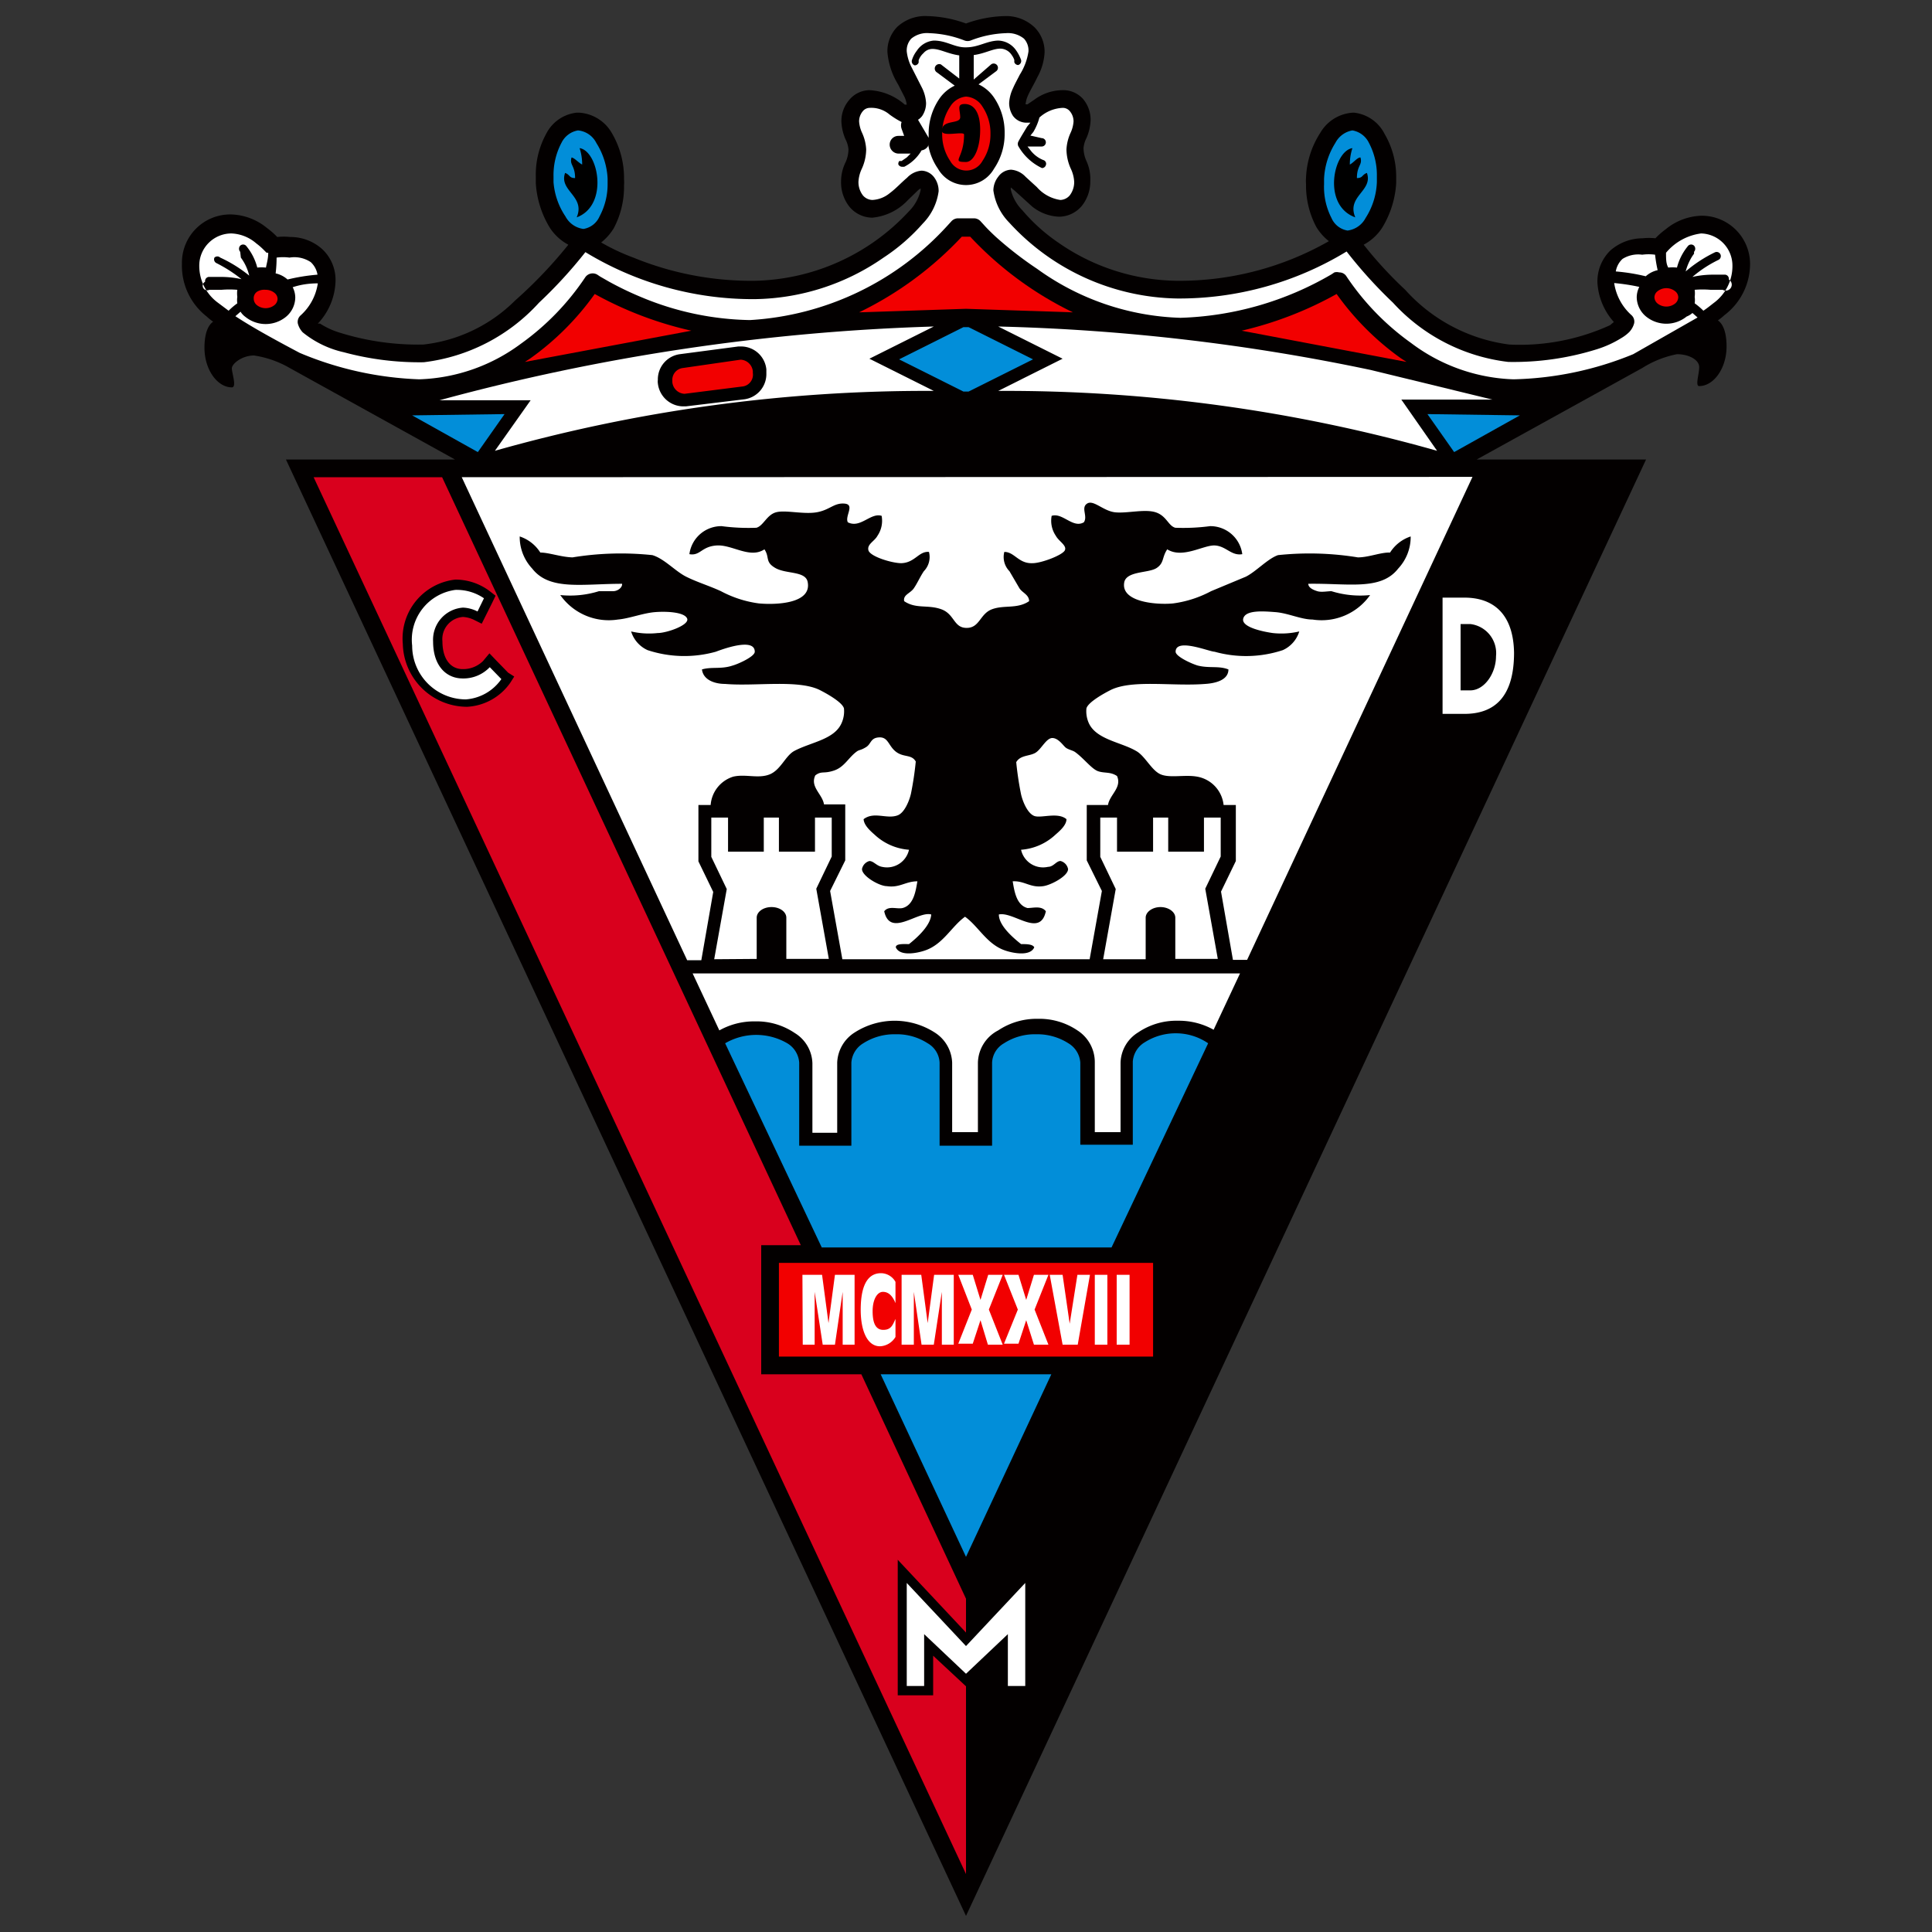
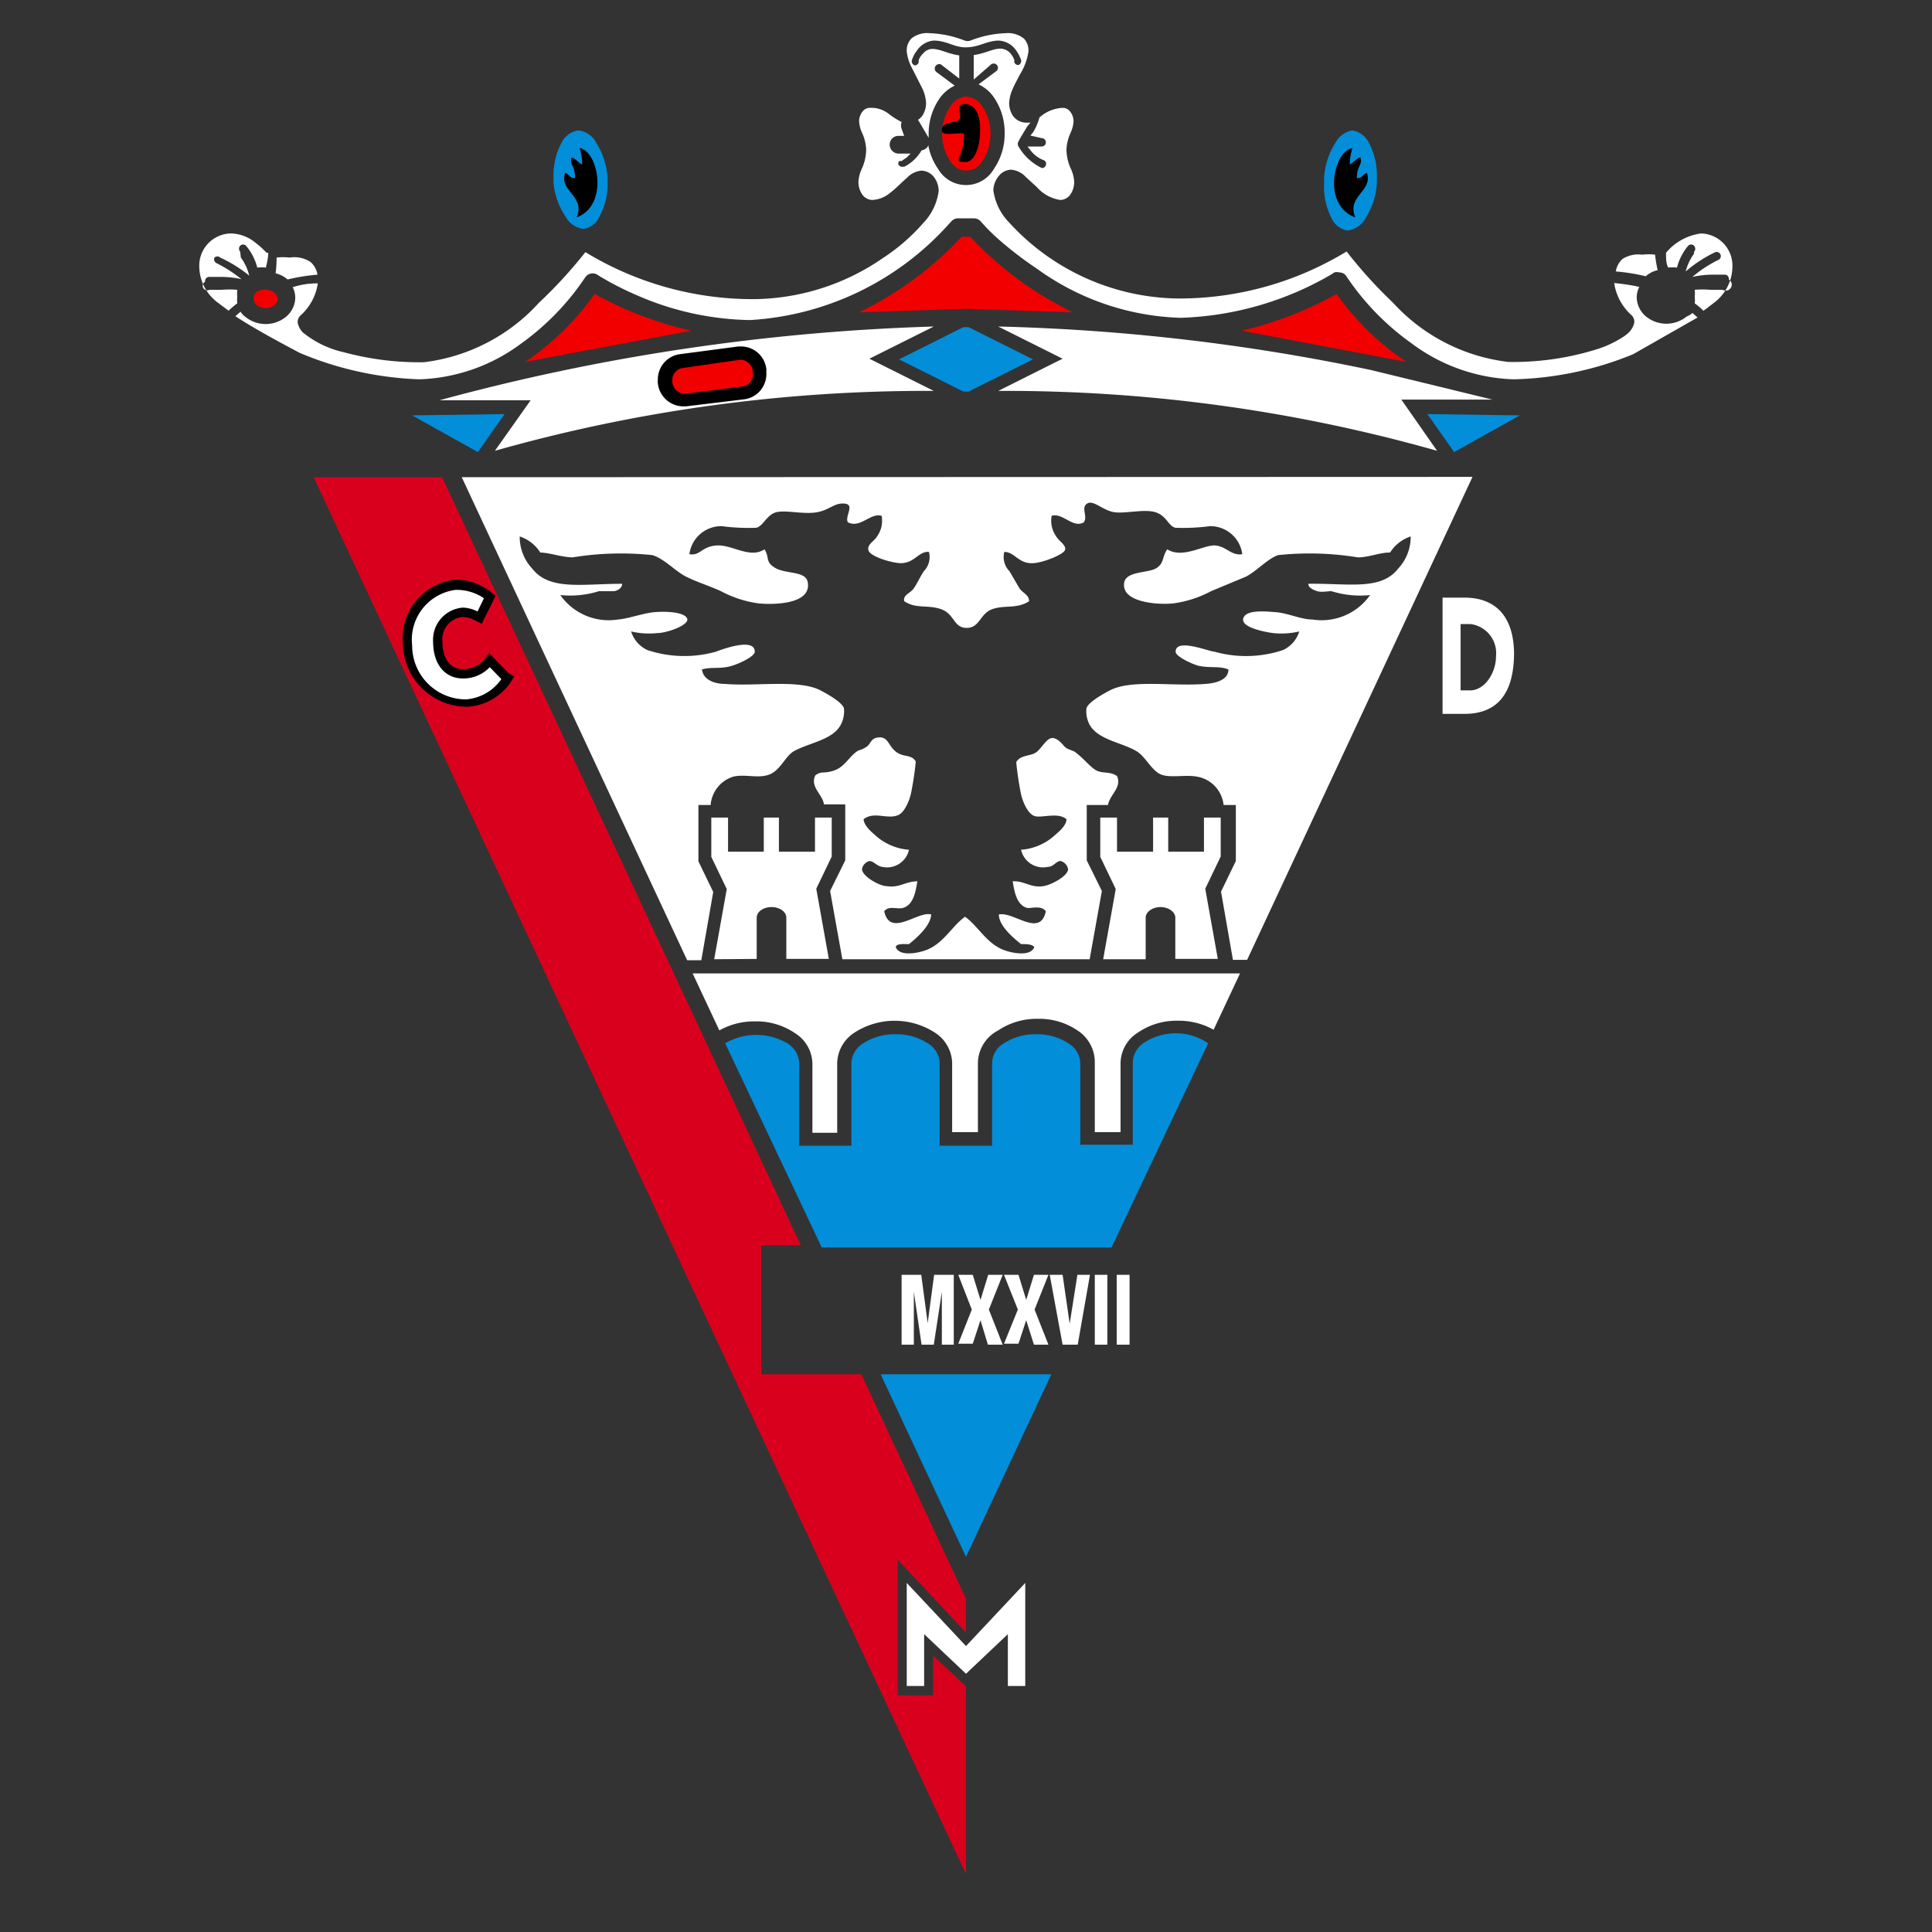
<svg xmlns="http://www.w3.org/2000/svg" width="60" height="60">
  <rect width="100%" height="100%" fill="#333333" stroke="none" />
-   <path d="M54.35 8.19a1.5 1.5 0 0 0-1.52-1.49 1.83 1.83 0 0 0-1.1.42 2.44 2.44 0 0 0-.32.28 1.87 1.87 0 0 0-.4 0 1.53 1.53 0 0 0-1 .38 1.34 1.34 0 0 0-.4 1 2 2 0 0 0 .51 1.22l-.12.1a6.75 6.75 0 0 1-3.13.6A5.25 5.25 0 0 1 43.64 9a12.65 12.65 0 0 1-1.12-1.19l-.17-.21a1.57 1.57 0 0 0 .57-.52 3 3 0 0 0 .44-1.39h-.28.28v-.21A2.63 2.63 0 0 0 43 4.16a1.21 1.21 0 0 0-.94-.66H42a1.26 1.26 0 0 0-1 .63 2.76 2.76 0 0 0-.44 1.39 1.34 1.34 0 0 0 0 .2 2.75 2.75 0 0 0 .32 1.33 1.66 1.66 0 0 0 .39.44 9.36 9.36 0 0 1-4.72 1.23 6.57 6.57 0 0 1-3.69-1.19 5.56 5.56 0 0 1-1.11-1 1.34 1.34 0 0 1-.36-.65v-.06l.12.1.54.49a1.42 1.42 0 0 0 .84.32.93.93 0 0 0 .71-.34 1.21 1.21 0 0 0 .26-.77 1.34 1.34 0 0 0-.12-.62 1 1 0 0 1-.09-.4.83.83 0 0 1 .09-.31 1.54 1.54 0 0 0 .13-.56 1 1 0 0 0-.23-.65.82.82 0 0 0-.64-.28 1.49 1.49 0 0 0-.87.29l-.22.15h-.06a.07.07 0 0 1 0 0 .84.84 0 0 1 .06-.24c.07-.17.2-.38.31-.61a1.77 1.77 0 0 0 .22-.75 1.07 1.07 0 0 0-.31-.79 1.28 1.28 0 0 0-.94-.35A3.74 3.74 0 0 0 30 .73 3.74 3.74 0 0 0 28.81.5a1.28 1.28 0 0 0-.94.33 1.07 1.07 0 0 0-.31.79 2.28 2.28 0 0 0 .33 1l.2.39a.84.84 0 0 1 .07.24.07.07 0 0 1 0 0h-.06A1.8 1.8 0 0 0 27 2.8a.83.83 0 0 0-.64.32 1 1 0 0 0-.23.65 1.54 1.54 0 0 0 .13.56.83.83 0 0 1 .09.31 1 1 0 0 1-.09.4 1.34 1.34 0 0 0-.14.61 1.21 1.21 0 0 0 .26.77.93.93 0 0 0 .71.34 1.73 1.73 0 0 0 1.1-.54l.33-.32.07-.05v.06a1.34 1.34 0 0 1-.36.65 6.7 6.7 0 0 1-4.8 2.16A9.65 9.65 0 0 1 19.67 8a6.44 6.44 0 0 1-1-.47 1.66 1.66 0 0 0 .39-.44 2.75 2.75 0 0 0 .32-1.33 1.34 1.34 0 0 0 0-.2A2.76 2.76 0 0 0 19 4.13a1.26 1.26 0 0 0-1-.63h-.1a1.21 1.21 0 0 0-.94.66 2.63 2.63 0 0 0-.32 1.32v.21h0a3 3 0 0 0 .44 1.39 1.57 1.57 0 0 0 .57.52A14 14 0 0 1 16 9.33a4.78 4.78 0 0 1-2.85 1.37 8.15 8.15 0 0 1-2.57-.36 2.44 2.44 0 0 1-.64-.29h-.07a2 2 0 0 0 .55-1.31 1.31 1.31 0 0 0-.41-1 1.48 1.48 0 0 0-1-.38 1.87 1.87 0 0 0-.4 0 2.44 2.44 0 0 0-.32-.28 1.83 1.83 0 0 0-1.1-.42 1.5 1.5 0 0 0-1.54 1.53 2 2 0 0 0 .77 1.64 1.56 1.56 0 0 0 .2.16c-.16.11-.27.37-.27.81 0 .68.4 1.23.85 1.23.16 0 0-.45 0-.59s.31-.4.69-.4a3.15 3.15 0 0 1 1.11.39h0l5.13 2.84H8.88L30 59.5l21.12-45.23h-5.26L51 11.43h0a3.15 3.15 0 0 1 1.08-.43c.38 0 .69.18.69.4s-.13.59 0 .59c.45 0 .85-.55.85-1.23 0-.44-.11-.7-.27-.81a1.56 1.56 0 0 0 .2-.16 2 2 0 0 0 .8-1.6z" fill="#030000" />
-   <path d="M51.47 9.05a.44.44 0 0 1 .56 0 .24.24 0 0 1 .09.18.26.26 0 0 1-.09.19.44.44 0 0 1-.56 0 .26.26 0 0 1-.09-.19.24.24 0 0 1 .09-.18z" fill="#f20000" />
  <path d="M51 7.91a1.51 1.51 0 0 1 .4 0 4 4 0 0 0 .08.48.82.82 0 0 0-.37.19 6 6 0 0 0-.93-.15.68.68 0 0 1 .21-.39.92.92 0 0 1 .61-.13z" fill="#fff" />
  <path d="M41.12 5.72v-.17a2.28 2.28 0 0 1 .35-1.11.74.74 0 0 1 .53-.39h0a.7.7 0 0 1 .51.38 2.14 2.14 0 0 1 .25 1.05v.18h0a2.21 2.21 0 0 1-.35 1.11.74.74 0 0 1-.56.39h0a.66.66 0 0 1-.5-.39 2.11 2.11 0 0 1-.23-1.05zm-23.93-.06h0v-.18a2.14 2.14 0 0 1 .25-1.05.7.7 0 0 1 .51-.38h0a.71.71 0 0 1 .57.39 2.28 2.28 0 0 1 .35 1.11v.17a2.11 2.11 0 0 1-.25 1 .66.66 0 0 1-.5.39h0a.74.74 0 0 1-.56-.39 2.21 2.21 0 0 1-.37-1.06z" fill="#028ed9" />
  <path d="M30,3h0a.64.64,0,0,1,.51.31,1.48,1.48,0,0,1,.25.85,1.47,1.47,0,0,1-.25.84.57.57,0,0,1-1,0,1.47,1.47,0,0,1-.25-.84,1.48,1.48,0,0,1,.25-.85A.64.64,0,0,1,30,3Z" fill="#f20000" />
  <path d="M47.2 12.9l-2.04 1.14-.83-1.18 2.87.04z" fill="#028ed9" />
  <path d="M29.87 7.35h.26a10.82 10.82 0 0 0 3.19 2.35L30 9.59l-3.32.11a10.82 10.82 0 0 0 3.19-2.35z" fill="#f20000" />
  <path d="M30,12.16h-.08l-2-1,2-1h.16l2,1-2,1Z" fill="#028ed9" />
  <path d="M16.48 12.43h-2.83A66 66 0 0 1 29 10.14l-2 1 2 1A49.11 49.11 0 0 0 15.37 14z" fill="#fff" />
  <path d="M14.84 14.04L12.8 12.9l2.87-.04-.83 1.18z" fill="#028ed9" />
  <path d="M16.3 11.24l.17-.11a8.52 8.52 0 0 0 2-2 11.31 11.31 0 0 0 3 1.14l-5.17.97zm22.26-.97a11.31 11.31 0 0 0 2.95-1.14 8.52 8.52 0 0 0 2 2l.17.11-5.12-.97zM8.25 9a.43.43 0 0 1 .28.1.24.24 0 0 1 .09.18.26.26 0 0 1-.09.19.44.44 0 0 1-.56 0 .26.26 0 0 1-.09-.19.24.24 0 0 1 .12-.23.43.43 0 0 1 .25-.05z" fill="#f20000" />
  <g fill="#fff">
    <path d="M9.65 8.14a.68.68 0 0 1 .21.39 6 6 0 0 0-.93.15h0a.82.82 0 0 0-.37-.19A4 4 0 0 0 8.59 8a1.51 1.51 0 0 1 .4 0 .92.92 0 0 1 .66.14z" />
    <path d="M6.19 8.19a1 1 0 0 1 1-.94 1.25 1.25 0 0 1 .77.31 2 2 0 0 1 .25.22l.07.07h0 .05c0 .19-.05.34-.07.46h0a1.26 1.26 0 0 0-.27 0 1.72 1.72 0 0 0-.35-.68.13.13 0 0 0-.18 0 .14.14 0 0 0 0 .19l.02.18a1.54 1.54 0 0 1 .26.56h0a4.19 4.19 0 0 0-.9-.56.13.13 0 0 0-.18 0 .13.13 0 0 0 .06.17 4.44 4.44 0 0 1 .78.5h0 0a2.93 2.93 0 0 0-.61-.07h-.41a.13.13 0 0 0-.11.15.12.12 0 0 0 .13.25h.38a3 3 0 0 1 .49 0 .85.85 0 0 0 0 .22.69.69 0 0 0 0 .2 2 2 0 0 0-.27.23l-.32-.24a1.42 1.42 0 0 1-.59-1.22z" />
  </g>
  <path d="M42.09 6.75c-.28-.66.56-.82.36-1.38-.16.06-.12.16-.31.16 0-.4.18-.4.11-.64-.1 0-.21.16-.33.22A1.65 1.65 0 0 1 42 4.6c-.59.09-.95 1.78.09 2.15zm-24.18 0c1-.37.68-2.06.09-2.15a1.65 1.65 0 0 1 .08.51c-.12-.06-.23-.2-.33-.22-.07.24.11.24.11.64-.19 0-.15-.1-.31-.16-.2.56.64.72.36 1.38zm11.34-2.69c0 .21.69 0 .69.12 0 .76-.42.85.06.85.24 0 .44-.42.44-1s-.22-.8-.48-.8-.14.18-.14.41-.57.06-.57.42zm-1.7 1.54c-.16-.07-.19-.15-.2-.35s.17-.79.21-1.32h.08a.13.13 0 1 0 0-.26h-.21a.13.13 0 0 0-.13.13c0 .53-.2 1-.21 1.45a.59.59 0 0 0 .37.6h.05a.14.14 0 0 0 .12-.09.14.14 0 0 0-.08-.16zM38.89 11l-1.82-.22H37a.79.79 0 0 0-.78.71.34.34 0 0 0 0 .1.79.79 0 0 0 .69.8l1.81.22h.09a.8.8 0 0 0 .78-.72.34.34 0 0 0 0-.1.79.79 0 0 0-.7-.79z" />
  <path d="M39.16,11.83a.4.4,0,0,1-.38.36h0L36.92,12a.37.37,0,0,1-.32-.39v-.05a.4.4,0,0,1,.38-.36h0l1.82.22a.37.37,0,0,1,.32.39Z" fill="#f20000" />
  <path d="M23.8 11.47a.79.79 0 0 0-.78-.71h-.09l-1.82.24a.79.79 0 0 0-.68.8.34.34 0 0 0 0 .1h0a.8.8 0 0 0 .78.72h.09l1.82-.22a.79.79 0 0 0 .68-.8v-.13z" />
  <path d="M23.08 12l-1.82.23h0a.4.4 0 0 1-.38-.36v-.05a.37.37 0 0 1 .32-.39l1.8-.26h0a.4.4 0 0 1 .38.36v.05a.37.37 0 0 1-.3.42z" fill="#f20000" />
  <path d="M36.55 32.09a1.79 1.79 0 0 0-1 .28.76.76 0 0 0-.37.6v2.58h-1.63V33a.76.76 0 0 0-.37-.6 1.79 1.79 0 0 0-1-.28 1.76 1.76 0 0 0-1 .28.73.73 0 0 0-.37.6v2.58h-1.63V33a.73.73 0 0 0-.37-.6 1.76 1.76 0 0 0-1-.28 1.79 1.79 0 0 0-1 .28.76.76 0 0 0-.37.6v2.58h-1.62V33a.76.76 0 0 0-.37-.6 1.92 1.92 0 0 0-1.93 0l3 6.34h9l3-6.34a1.78 1.78 0 0 0-.97-.31zM30 48.35l2.65-5.67h-5.3L30 48.35z" fill="#028ed9" />
  <path d="M28.98 51.42v1.23h-1.1v-4.21L30 50.7v-1.05l-3.25-6.97h-3.11v-4.01h1.23L13.73 14.82H9.74L30 58.2v-5.83l-1.02-.95z" fill="#d9001d" />
  <path d="M23.09 26.94h.45v.45h-.45zm1.29 0h.45v.45h-.45zm12.08 0h.45v.45h-.45zm-1.29 0h.45v.45h-.45z" />
-   <path d="M35.81 39.22H24.19v2.91h11.62v-2.91h0z" fill="#f20000" />
  <g fill="#fff">
-     <path d="M24.92 39.59h.61l.2 1.5h0l.2-1.5h.61v2.17h-.37v-1.64h0l-.24 1.64h-.38l-.25-1.64h0v1.64h-.37zm2.89.88c-.09-.22-.21-.35-.39-.35s-.32.24-.32.6.09.58.33.58.29-.14.38-.34v.56a.59.59 0 0 1-.48.29c-.41 0-.6-.51-.6-1.13 0-.88.29-1.14.63-1.14a.52.52 0 0 1 .45.27z" />
    <path d="M28 39.59h.61l.2 1.5h0l.2-1.5h.61v2.17h-.37v-1.64h0L29 41.76h-.38l-.24-1.64h0v1.64H28zm2.18 1.08l-.42-1.08h.45l.24.78.24-.78h.45l-.43 1.08.43 1.09h-.46l-.23-.76-.24.73h-.45zm1.43 0l-.43-1.08h.45l.24.78.24-.78h.45l-.43 1.08.43 1.09h-.45l-.24-.76-.24.73h-.45zm1.86 1.09H33l-.4-2.17h.4l.22 1.52h0l.24-1.52h.39zm.53-2.17h.39v2.17H34zm.68 0h.4v2.17h-.4z" />
  </g>
  <path d="M15.78,20.89l-.36-.37-.22-.23-.2.24a.88.88,0,0,1-.63.25c-.39,0-.63-.33-.63-.86a.69.69,0,0,1,.64-.76.92.92,0,0,1,.32.08l.26.13.13-.26.2-.4.1-.21-.18-.14A1.76,1.76,0,0,0,14.14,18a1.84,1.84,0,0,0-1.63,2,2,2,0,0,0,2,1.95,1.75,1.75,0,0,0,1.34-.75l.12-.19Z" />
  <path d="M52.83 7.25a1.7 1.7 0 0 0-1.09.6h0 0c0 .19 0 .34.07.46h0a1.26 1.26 0 0 1 .27 0 1.72 1.72 0 0 1 .35-.68.13.13 0 0 1 .18 0 .14.14 0 0 1 0 .19v.06a1.28 1.28 0 0 0-.12.19 1.69 1.69 0 0 0-.14.36h0a4.19 4.19 0 0 1 .9-.59.13.13 0 0 1 .18.06.13.13 0 0 1-.06.17 3.74 3.74 0 0 0-.81.53h0a2.93 2.93 0 0 1 .61-.07h.41a.13.13 0 0 1 .11.15.186.186 0 0 1-.19.32h-.38a3 3 0 0 0-.49 0 .85.85 0 0 1 0 .22.69.69 0 0 1 0 .2 2 2 0 0 1 .27.23c.12-.08.23-.17.32-.24a1.42 1.42 0 0 0 .58-1.23 1 1 0 0 0-.97-.93zm-.45 2.58a1 1 0 0 1-1.26 0 .79.79 0 0 1-.29-.6.72.72 0 0 1 .08-.32q-.36-.08-.78-.12a1.66 1.66 0 0 0 .54 1 .27.27 0 0 1 .08.25.64.64 0 0 1-.15.27 1.26 1.26 0 0 1-.25.19 3.29 3.29 0 0 1-.77.35 8.68 8.68 0 0 1-2.74.39 5.76 5.76 0 0 1-3.58-1.84 14.28 14.28 0 0 1-1.44-1.59 10 10 0 0 1-5.26 1.46 7.22 7.22 0 0 1-5.22-2.36 1.76 1.76 0 0 1-.49-1 .7.7 0 0 1 .15-.42.51.51 0 0 1 .4-.22.69.69 0 0 1 .45.22l.35.32a1.2 1.2 0 0 0 .73.4.4.4 0 0 0 .29-.14.68.68 0 0 0 .14-.42 1.07 1.07 0 0 0-.1-.4 1.48 1.48 0 0 1-.14-.61 1.41 1.41 0 0 1 .13-.52 1 1 0 0 0 .09-.35.49.49 0 0 0-.11-.31.28.28 0 0 0-.23-.11 1.15 1.15 0 0 0-.72.3 1.73 1.73 0 0 1-.19.45l-.09.11.35.08a.13.13 0 1 1 0 .26h0-.44l.08.1a.94.94 0 0 0 .41.32.12.12 0 0 1 .08.16.13.13 0 0 1-.12.09h0a1.66 1.66 0 0 1-.74-.69.17.17 0 0 1 0-.12c.07-.14.18-.31.28-.48l.1-.12h-.14a.52.52 0 0 1-.4-.21.72.72 0 0 1-.12-.4 1.21 1.21 0 0 1 .12-.46c.06-.14.14-.28.21-.42a1.86 1.86 0 0 0 .27-.72.54.54 0 0 0-.14-.4.79.79 0 0 0-.56-.17 3.3 3.3 0 0 0-1.1.23.28.28 0 0 1-.18 0 3.3 3.3 0 0 0-1.1-.23.77.77 0 0 0-.56.17.54.54 0 0 0-.14.4 1.42 1.42 0 0 0 .16.51l.32.63a1.21 1.21 0 0 1 .12.46.72.72 0 0 1-.12.4.49.49 0 0 1-.13.12l.33.56a0 0 0 0 1 0 0v-.1a1.92 1.92 0 0 1 .33-1.11 1.19 1.19 0 0 1 .48-.41l-.55-.41a.139.139 0 0 1 .12-.25l.57.44v-.72c-.36-.05-.59-.2-.83-.2a.36.36 0 0 0-.28.13.54.54 0 0 0-.15.22v.07h0a.13.13 0 0 1-.12.09h0a.13.13 0 0 1-.09-.16.9.9 0 0 1 .15-.29.7.7 0 0 1 .53-.32c.4 0 .65.22 1 .21h0c.39 0 .64-.2 1-.21a.7.7 0 0 1 .56.31 1.23 1.23 0 0 1 .15.29h0a.13.13 0 0 1-.09.16h0a.13.13 0 0 1-.12-.09v-.07a.56.56 0 0 0-.08-.15.43.43 0 0 0-.35-.2c-.24 0-.47.15-.83.2v.76l.54-.47a.132.132 0 0 1 .16.21l-.55.41a1.19 1.19 0 0 1 .48.41 1.92 1.92 0 0 1 .33 1.11 1.91 1.91 0 0 1-.33 1.1 1 1 0 0 1-1.74 0 1.86 1.86 0 0 1-.31-.78.16.16 0 0 1 0 .08.28.28 0 0 1-.2.13 1.3 1.3 0 0 1-.54.51h-.06a.14.14 0 0 1-.12-.07.13.13 0 0 1 .03-.11H28l.16-.11.12-.12h-.38a.28.28 0 0 1-.27-.28.27.27 0 0 1 .27-.27h.18L28 4a.31.31 0 0 1 0-.21l-.11-.06a2.94 2.94 0 0 1-.26-.17.88.88 0 0 0-.63-.21.28.28 0 0 0-.21.11.49.49 0 0 0-.11.31 1 1 0 0 0 .09.35 1.41 1.41 0 0 1 .13.52 1.48 1.48 0 0 1-.14.61 1.07 1.07 0 0 0-.1.4.68.68 0 0 0 .14.42.4.4 0 0 0 .29.14.92.92 0 0 0 .54-.21c.19-.14.36-.33.54-.48a.69.69 0 0 1 .45-.22.51.51 0 0 1 .4.22.7.7 0 0 1 .13.42 1.76 1.76 0 0 1-.49 1A6 6 0 0 1 27.44 8a7.16 7.16 0 0 1-4 1.29 10 10 0 0 1-5.26-1.46 14.28 14.28 0 0 1-1.44 1.57 5.76 5.76 0 0 1-3.58 1.85 9 9 0 0 1-2.48-.31 3.08 3.08 0 0 1-1.28-.62.64.64 0 0 1-.15-.27.27.27 0 0 1 .08-.25 1.66 1.66 0 0 0 .54-1q-.42 0-.78.12a.72.72 0 0 1 .08.32.79.79 0 0 1-.29.6 1 1 0 0 1-1.26 0 .57.57 0 0 1-.15-.16l-.16.14c.47.31 1.11.67 2 1.14h0a10.49 10.49 0 0 0 3.71.82 5.58 5.58 0 0 0 3.15-1.1 8 8 0 0 0 2-2.06.28.28 0 0 1 .38-.09l.09.06.28.16a10 10 0 0 0 1 .48 9.09 9.09 0 0 0 3.37.71A9 9 0 0 0 29.43 7l.11-.12a.28.28 0 0 1 .21-.1h.5a.28.28 0 0 1 .21.1l.11.12c.08.09.2.21.35.35a11.35 11.35 0 0 0 1.29 1 8 8 0 0 0 4.45 1.52 9.88 9.88 0 0 0 4.69-1.35l.09-.06a.28.28 0 0 1 .15 0 .26.26 0 0 1 .23.13 8 8 0 0 0 2 2.06A5.58 5.58 0 0 0 47 11.78a10.35 10.35 0 0 0 3.72-.78h0l2-1.14-.16-.14a.57.57 0 0 1-.18.11zM44.63 14l-1.11-1.59h2.83l-3.78-.92A63.46 63.46 0 0 0 31 10.14l2 1-2 1A49.11 49.11 0 0 1 44.63 14zm-30.29.82l7 15h.44l.37-2.12-.46-.95V25h.38a1 1 0 0 1 .7-.88c.38-.09.78.07 1.13-.07s.49-.58.77-.73c.51-.27 1.23-.35 1.46-.85a.9.9 0 0 0 .08-.47c-.05-.19-.53-.46-.77-.58-.68-.32-2-.1-2.92-.18-.32 0-.68-.12-.72-.45.3-.09.59 0 .95-.12.18-.05.69-.28.69-.43 0-.46-1.05-.06-1.21 0a3.64 3.64 0 0 1-2.12-.05.94.94 0 0 1-.51-.58 2.42 2.42 0 0 0 .82.05c.29 0 1-.25.92-.45s-.63-.23-1-.2-.8.2-1.15.23a1.84 1.84 0 0 1-1.79-.76 3 3 0 0 0 1.2-.12h.44c.14 0 .29-.11.28-.23-1.24 0-2.25.22-2.79-.47a1.44 1.44 0 0 1-.39-1 1.2 1.2 0 0 1 .64.5c.27 0 .64.14 1 .15a9.32 9.32 0 0 1 2.48-.07c.37.11.71.5 1.05.67s.71.28 1.08.45a3.47 3.47 0 0 0 1.18.38c.56.05 1.66 0 1.51-.68-.08-.33-.67-.23-1-.42s-.17-.33-.34-.58c-.45.3-1-.15-1.48-.12s-.51.33-.85.27a1 1 0 0 1 1-.87 6.36 6.36 0 0 0 1.08.05c.22-.06.32-.4.61-.48s.85.07 1.26 0 .54-.3.87-.27 0 .39.1.58c.39.2.71-.31 1.05-.2a.83.83 0 0 1-.13.62c-.09.17-.33.26-.28.45s.7.39 1 .4c.44 0 .56-.38.88-.35a.63.63 0 0 1-.16.6c-.12.18-.2.37-.31.53s-.34.2-.3.4c.37.25.73.1 1.15.25s.38.58.79.58.41-.44.79-.58.78 0 1.15-.25c0-.2-.21-.26-.3-.4l-.31-.53a.63.63 0 0 1-.16-.6c.32 0 .44.37.88.35.27 0 .93-.25 1-.4s-.19-.28-.28-.45a.83.83 0 0 1-.13-.62c.34-.11.66.4 1 .2.13-.19-.1-.45.1-.58s.5.23.87.27.92-.11 1.26 0 .39.42.61.48a6.36 6.36 0 0 0 1.08-.05 1 1 0 0 1 1 .87c-.34.06-.5-.25-.85-.27s-1 .42-1.48.12c-.17.25-.09.42-.33.58s-.9.09-1 .42c-.15.64 1 .73 1.51.68a3.47 3.47 0 0 0 1.18-.38l1.08-.45c.32-.16.68-.56 1-.67a9.32 9.32 0 0 1 2.48.07c.34 0 .71-.16 1-.15a1.2 1.2 0 0 1 .64-.5 1.44 1.44 0 0 1-.39 1c-.54.69-1.55.45-2.79.47 0 .12.15.19.28.23s.31 0 .44 0a3 3 0 0 0 1.2.12 1.84 1.84 0 0 1-1.79.76c-.35 0-.76-.2-1.15-.23s-.93-.07-1 .2.63.41.92.45a2.42 2.42 0 0 0 .82-.05.94.94 0 0 1-.51.58 3.63 3.63 0 0 1-2.12.05c-.16 0-1.21-.44-1.21 0 0 .15.51.38.69.43.36.09.65 0 .95.12 0 .33-.4.43-.72.45-1 .08-2.24-.14-2.92.18-.24.12-.72.39-.77.58a.9.9 0 0 0 .08.47c.24.5 1 .58 1.46.85.28.15.48.61.77.73s.75 0 1.13.07A1 1 0 0 1 38 25h.38v1.74l-.46.95.37 2.12h.44l7-15zm8 17.18a2.2 2.2 0 0 1 1.11-.28 2.11 2.11 0 0 1 1.23.36 1.14 1.14 0 0 1 .55.94v2.16H26V33a1.16 1.16 0 0 1 .55-.94 2.3 2.3 0 0 1 2.47 0 1.16 1.16 0 0 1 .55.94v2.16h.8V33a1.16 1.16 0 0 1 .63-1 2.15 2.15 0 0 1 1.23-.36 2.11 2.11 0 0 1 1.23.36 1.17 1.17 0 0 1 .54 1v2.16h.8V33a1.14 1.14 0 0 1 .55-.94 2.11 2.11 0 0 1 1.23-.36 2.2 2.2 0 0 1 1.11.28l.82-1.75h-17zm5.54-6.68c.21-.08.36-.45.41-.67a9.88 9.88 0 0 0 .15-1c-.13-.23-.37-.12-.61-.3s-.24-.46-.52-.45-.25.2-.41.3-.2.08-.28.13c-.27.19-.39.49-.72.6s-.38 0-.58.15c-.17.36.22.58.27.9h.66v1.74l-.47.95.38 2.12h7.68l.38-2.12-.47-.95V25h.66c.05-.32.44-.54.28-.9-.21-.14-.39-.08-.59-.15s-.45-.41-.72-.6c-.08-.05-.2-.07-.28-.13s-.22-.29-.41-.3-.34.33-.52.45-.48.07-.61.3a9.88 9.88 0 0 0 .15 1c.05.22.2.59.41.67s.73-.13 1 .1c0 .18-.19.35-.34.48a1.75 1.75 0 0 1-1.07.47.7.7 0 0 0 .84.53c.17 0 .26-.19.39-.18a.32.32 0 0 1 .23.25c0 .22-.54.5-.77.53-.4.06-.58-.17-.95-.15.05.29.11.74.46.83.18 0 .43-.08.57.1-.18.83-1 0-1.46.1 0 .33.4.69.69.92.17 0 .36 0 .41.1-.13.3-.7.17-.9.1-.57-.19-.83-.75-1.25-1.05-.42.3-.68.86-1.25 1.05-.2.07-.77.2-.9-.1 0-.12.24-.1.41-.1.29-.23.67-.59.69-.92-.41-.12-1.28.73-1.46-.1.14-.18.39-.06.57-.1.35-.09.41-.54.46-.83-.37 0-.55.21-.95.15-.23 0-.77-.31-.77-.53a.32.32 0 0 1 .23-.25c.13 0 .22.15.39.18a.7.7 0 0 0 .84-.53 1.75 1.75 0 0 1-1.07-.47c-.15-.13-.33-.3-.34-.48.33-.25.72.01 1.06-.12zm7.93.07v1.06h-1.12v-1.06h-.52v1.22l.48 1-.39 2.18h1.32V28.5h0c0-.18.21-.33.46-.33s.46.15.46.33v1.28h1.32l-.39-2.18.48-1v-1.21h-.52v1.06h-1.11v-1.06zM23.5 29.78V28.5c0-.18.2-.33.46-.33s.46.15.46.33h0v1.28h1.32l-.39-2.18.48-1v-1.21h-.52v1.06h-1.12v-1.06h-.47v1.06h-1.11v-1.06h-.52v1.22l.48 1-.39 2.18zm4.66 19.38v3.2h.54v-1.61l1.3 1.23 1.3-1.23v1.61h.54v-3.2L30 51.12l-1.84-1.96zm17.32-30.6h-.68v3.61h.68c.91 0 1.54-.5 1.54-1.9-.02-1.19-.63-1.71-1.54-1.71zm.18 2.88h-.3v-2.06h.3a.91.91 0 0 1 .8 1c0 .53-.36 1.06-.8 1.06zm-31.29-.37c-.51 0-.92-.39-.92-1.15a1 1 0 0 1 .93-1.05 1.08 1.08 0 0 1 .45.12l.2-.41a1.49 1.49 0 0 0-.89-.26 1.56 1.56 0 0 0-1.34 1.73 1.67 1.67 0 0 0 1.67 1.67 1.47 1.47 0 0 0 1.1-.63l-.36-.37a1.13 1.13 0 0 1-.84.35z" fill="#fff" />
</svg>